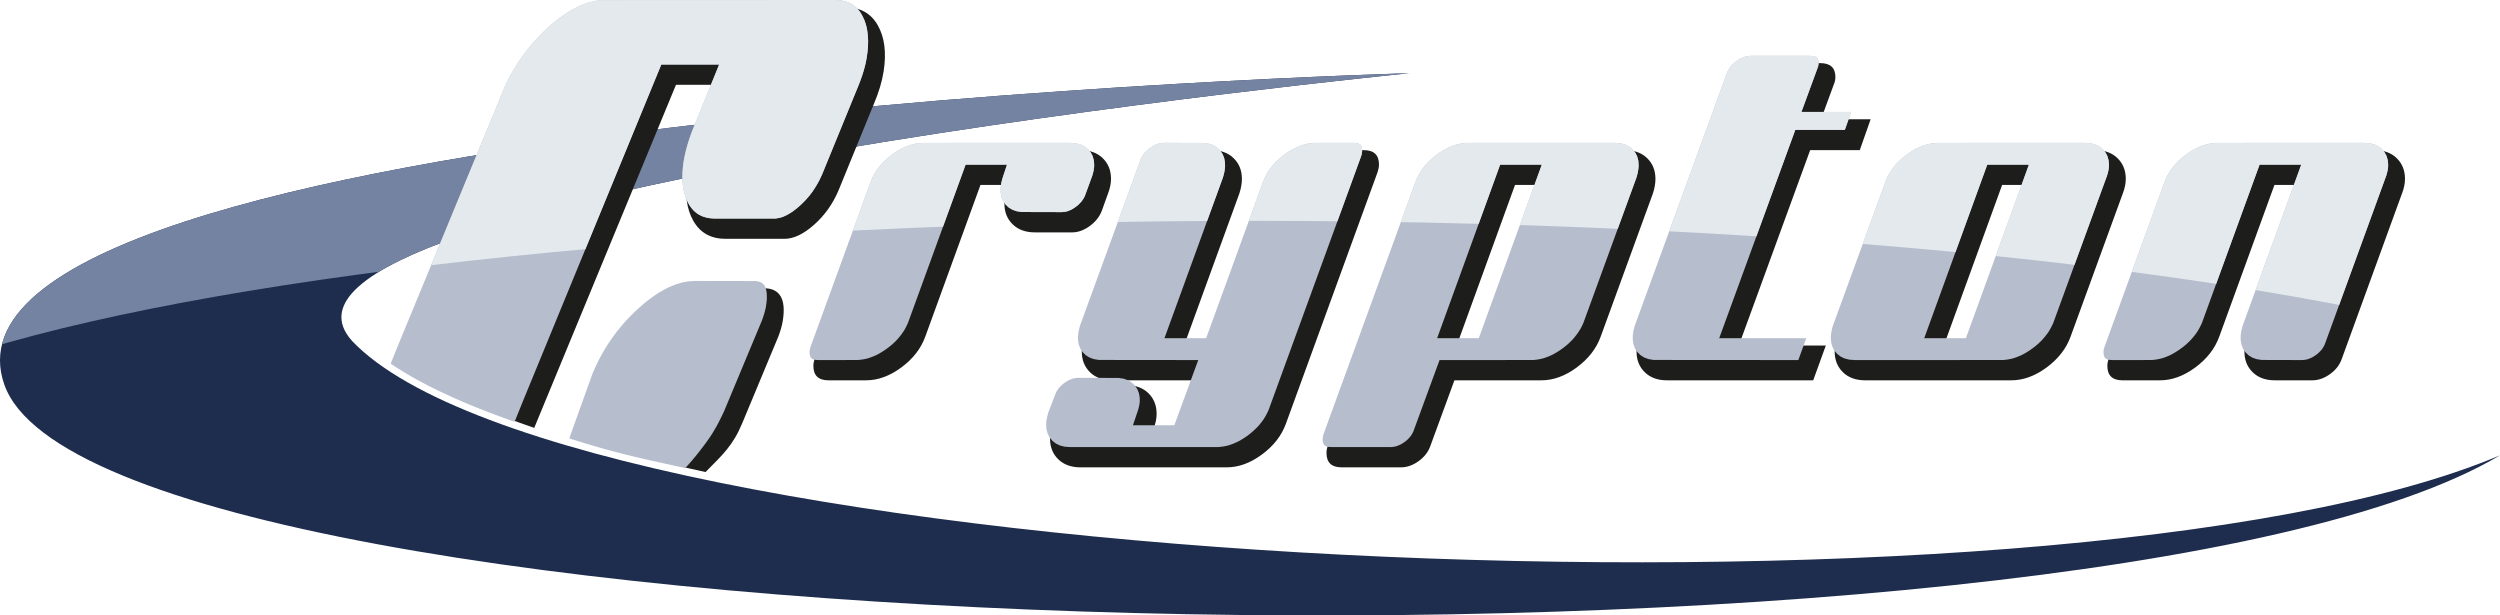
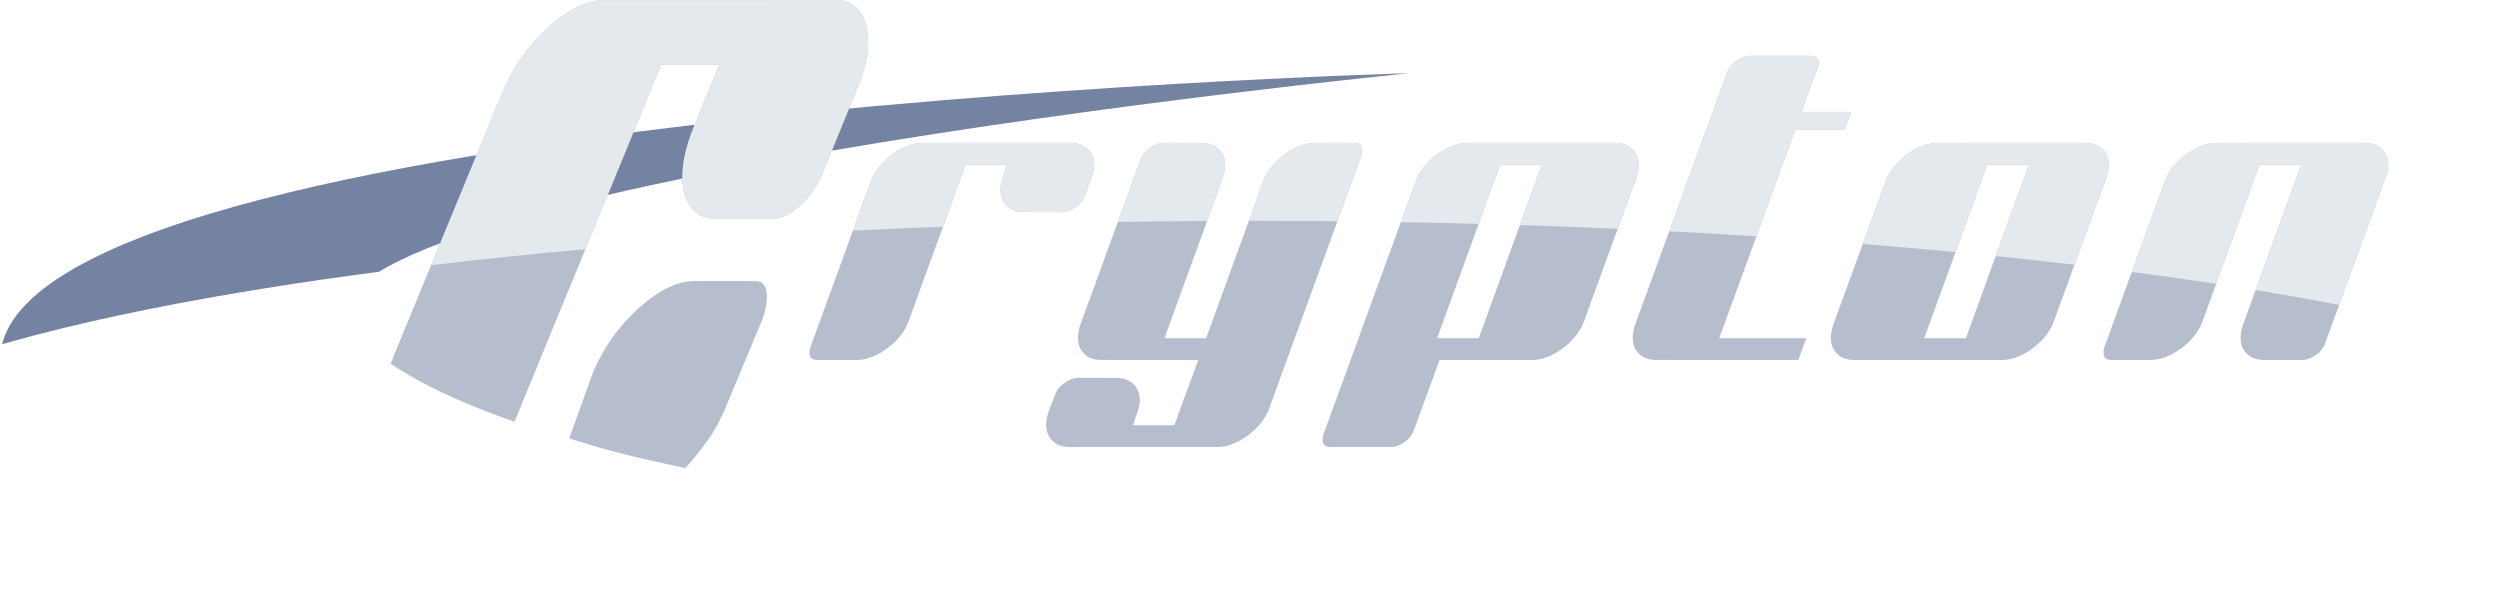
<svg xmlns="http://www.w3.org/2000/svg" id="Vordergrund" viewBox="0 0 609.449 150.038">
  <defs>
    <clipPath id="clippath">
      <path d="M343.614 17.845S-22.107 27.879 1.055 93.764c23.163 65.885 508.414 76.857 608.388 17.231-107.268 45.568-469.985 28.378-523.592-27.854-33.082-36.524 257.763-65.296 257.763-65.296" style="clip-rule:evenodd;fill:#1e2d4d" />
    </clipPath>
    <clipPath id="clippath-1">
      <path d="m581.54 43.308-14.816 40.668a8.163 8.163 0 0 1-.686 1.175 9.638 9.638 0 0 1-1.022 1.06c-.425.331-.838.613-1.308.887a8.705 8.705 0 0 1-1.282.514c-.44.096-.832.145-1.286.164l-9.794-.027-1.253-.201-1.056-.382-.892-.556-.764-.742-.568-.842-.381-.953-.197-1.1-.018-.972c.065-.962.258-1.83.545-2.742l14.231-39.113h-10.155l-14.037 38.542a16.046 16.046 0 0 1-1.212 2.278 17.812 17.812 0 0 1-1.692 2.086l-.817.785a19.925 19.925 0 0 1-3.815 2.63c-.628.301-1.249.559-1.914.787-.948.28-1.84.446-2.831.513l-9.547.011-.701-.044-.489-.107c-.331-.141-.479-.217-.708-.494-.407-.845-.32-1.712-.047-2.566l14.812-40.652c.278-.641.578-1.233.931-1.837a16.854 16.854 0 0 1 1.971-2.525l.817-.784c1.195-1.037 2.42-1.898 3.821-2.629.481-.229.958-.434 1.453-.623a12.875 12.875 0 0 1 3.38-.678l36.099-.012 1.388.104 1.151.293.969.469.83.651.671.8.473.892.291 1.024c.068.517.107 1.01.092 1.528-.063.803-.228 1.516-.473 2.276l-.163.446Zm-86.934-3.162h-10.154l-15.365 42.306h10.157l15.362-42.306Zm18.87 3.162-12.917 35.38a16.046 16.046 0 0 1-1.212 2.278 17.75 17.75 0 0 1-1.692 2.086l-.816.784c-1.189 1.03-2.415 1.894-3.814 2.63a15.68 15.68 0 0 1-2.387.926c-.79.197-1.54.319-2.358.373l-36.086.011-1.387-.103-1.15-.294-.969-.468-.83-.651-.672-.8-.473-.894-.29-1.021a9.86 9.86 0 0 1-.093-1.542c.065-.961.258-1.83.545-2.743l12.903-35.346c.209-.481.425-.928.67-1.391a16.114 16.114 0 0 1 2.232-2.971l.817-.784c1.195-1.037 2.42-1.898 3.821-2.629l.969-.438c1.287-.493 2.493-.774 3.865-.863l36.098-.012 1.387.104 1.151.293.968.469.83.651.671.8.472.893.291 1.023c.068.518.107 1.009.092 1.528-.063.803-.227 1.514-.473 2.276l-.163.445Zm-62.203-16.016-1.536 4.369h-12.079l-18.552 50.791h21.219l-1.929 5.324-35.237-.027-1.253-.201-1.056-.382-.892-.556-.763-.741-.569-.842-.381-.953-.197-1.1-.018-.973c.065-.961.254-1.827.543-2.74L421.12 17.46a8.84 8.84 0 0 1 .746-1.202c.336-.395.673-.733 1.061-1.077.431-.334.848-.619 1.317-.892.428-.21.826-.373 1.281-.513a7.097 7.097 0 0 1 1.288-.166h14.342l.705.044.496.104.338.141.369.333c.312.63.328 1.296.163 1.96a6.02 6.02 0 0 1-.207.564l-3.868 10.538h12.123Zm-75.414 12.854h-10.156L350.34 82.452h10.155l15.363-42.306Zm23.052 3.196-12.905 35.346c-.205.473-.425.93-.67 1.391a16.082 16.082 0 0 1-2.233 2.972l-.817.785a19.925 19.925 0 0 1-3.815 2.63 15.64 15.64 0 0 1-2.387.926c-.79.197-1.54.319-2.358.373l-22.792.011-6.393 17.418a8.029 8.029 0 0 1-.684 1.172 9.544 9.544 0 0 1-1.022 1.059c-.424.33-.841.614-1.311.889a8.66 8.66 0 0 1-1.282.514c-.439.096-.83.145-1.284.165h-14.345l-.701-.044-.489-.106c-.333-.142-.479-.217-.708-.495-.411-.853-.317-1.708-.046-2.567l22.556-61.868c.35-.807.738-1.534 1.211-2.277.41-.592.838-1.14 1.313-1.681a20.245 20.245 0 0 1 2.578-2.309 21.054 21.054 0 0 1 2.433-1.51c.475-.228.947-.433 1.437-.623a12.502 12.502 0 0 1 3.308-.676l36.086-.012 1.386.104 1.151.293.969.469.831.651.67.8.472.892.29 1.024c.069.523.106 1.016.094 1.539-.066.963-.256 1.827-.544 2.745Zm-67.082-5.302-22.557 61.864a16.095 16.095 0 0 1-1.211 2.278 18.816 18.816 0 0 1-1.312 1.682 20.528 20.528 0 0 1-2.575 2.307c-.634.454-1.27.865-1.952 1.256-.939.495-1.849.88-2.871 1.182-.792.197-1.538.319-2.357.373l-36.086.011-1.387-.103-1.151-.294-.969-.469-.83-.651-.67-.8-.473-.893-.291-1.024a9.817 9.817 0 0 1-.094-1.539c.066-.959.256-1.821.54-2.733l1.761-4.581a8.06 8.06 0 0 1 .684-1.175 9.363 9.363 0 0 1 1.022-1.056c.429-.334.846-.617 1.31-.889a8.455 8.455 0 0 1 1.283-.513 7.19 7.19 0 0 1 1.285-.167l9.794.027 1.253.202 1.054.382.894.558.761.739.569.844.381.953.198 1.1.017.96c-.063.798-.226 1.507-.471 2.272l-1.192 3.527h10.087l5.831-15.894-24.188-.027-1.251-.201-1.056-.382-.893-.556-.761-.739-.569-.844-.38-.953-.198-1.102-.018-.968c.067-.966.257-1.829.544-2.746l14.804-40.581c.224-.432.459-.809.746-1.205.335-.394.671-.733 1.059-1.076.429-.333.851-.621 1.317-.895a8.568 8.568 0 0 1 1.25-.512 6.659 6.659 0 0 1 1.214-.163l9.791.027 1.254.201 1.054.382.892.557.761.739.57.844.38.952.198 1.102.019.968c-.066.963-.257 1.828-.544 2.746l-14.233 39.108h10.158l14.034-38.538c.351-.808.739-1.535 1.212-2.277.41-.592.839-1.14 1.313-1.681a20.245 20.245 0 0 1 2.578-2.309 27.21 27.21 0 0 1 1.465-.977c1.093-.626 2.147-1.101 3.354-1.457.795-.198 1.545-.32 2.36-.375l9.545-.012.7.045.489.107.333.142.217.159c.25.304.304.515.396.891l.041.713a4.846 4.846 0 0 1-.232 1.158Zm-65.734 5.269-1.663 4.553c-.222.43-.455.805-.745 1.201-.333.393-.668.729-1.058 1.076-.429.331-.847.62-1.319.897-.415.206-.804.37-1.251.513a6.533 6.533 0 0 1-1.21.161l-9.793-.027-1.251-.2-1.056-.383-.894-.557-.761-.739-.57-.844-.38-.952-.199-1.102-.018-.967c.067-.974.263-1.845.552-2.769l1.005-3.023h-10.09l-14.038 38.544a17.383 17.383 0 0 1-.93 1.837 16.862 16.862 0 0 1-1.97 2.524l-.818.785a20.072 20.072 0 0 1-3.816 2.63c-.784.375-1.548.679-2.388.926-.79.197-1.54.318-2.358.373l-9.545.011-.7-.044-.489-.107c-.331-.141-.479-.216-.708-.493-.413-.859-.315-1.709-.048-2.574l14.813-40.643c.279-.642.579-1.235.932-1.838a16.71 16.71 0 0 1 1.972-2.525 20.725 20.725 0 0 1 2.685-2.253 21.192 21.192 0 0 1 1.952-1.159 14.638 14.638 0 0 1 2.9-1.044 14.195 14.195 0 0 1 1.933-.258l36.098-.012 1.387.104 1.15.293.969.469.83.652.673.8.473.893.289 1.021c.069.521.105 1.012.092 1.532a9.668 9.668 0 0 1-.472 2.272l-.166.449Zm-66.448.821a26.951 26.951 0 0 1-1.58 2.583l-.719.953c-1.248 1.514-2.61 2.826-4.216 3.968-.763.506-1.511.925-2.371 1.261a7.378 7.378 0 0 1-1.72.376l-14.669.011a14.446 14.446 0 0 1-1.657-.131 10.902 10.902 0 0 1-1.404-.379 8.93 8.93 0 0 1-1.201-.613 9.04 9.04 0 0 1-1.043-.86 11.268 11.268 0 0 1-.912-1.142 13.259 13.259 0 0 1-.98-1.949 16.135 16.135 0 0 1-.614-2.281l-.163-1.268c-.126-1.897-.006-3.71.304-5.589.349-1.957.869-3.841 1.514-5.724.18-.506.369-1.015.562-1.521l6.537-16.096h-14.102l-33.635 81.824-2.127 5.266a221.193 221.193 0 0 1-10.668-4.042c-6.769-2.829-13.439-6.012-19.54-10.119l1.335-3.353 26.337-63.824a68.282 68.282 0 0 1 1.661-3.355 65.77 65.77 0 0 1 1.916-3.167 64.313 64.313 0 0 1 2.168-2.981 65.13 65.13 0 0 1 2.425-2.798 67.52 67.52 0 0 1 2.681-2.617 58.582 58.582 0 0 1 2.771-2.273 42.698 42.698 0 0 1 2.683-1.781l1.738-.916a26.92 26.92 0 0 1 2.525-.977l1.629-.394 1.59-.195 56.886-.026a14.62 14.62 0 0 1 1.662.133c.49.099.937.217 1.404.378.429.181.808.374 1.201.613a9.32 9.32 0 0 1 1.044.86l.62.726c.535.765.92 1.508 1.271 2.365.197.561.357 1.105.496 1.678.215 1.091.314 2.124.346 3.23l-.04 1.445a29.384 29.384 0 0 1-.603 4.142c-.434 1.835-1.027 3.585-1.735 5.328l-8.81 21.538c-.253.577-.513 1.13-.796 1.693Zm-55.234 47.013c.5-1.164 1.024-2.3 1.585-3.429a65.596 65.596 0 0 1 1.831-3.23 64.004 64.004 0 0 1 2.083-3.042 65.975 65.975 0 0 1 2.339-2.859 67.723 67.723 0 0 1 2.598-2.677 64.114 64.114 0 0 1 2.777-2.424 47.536 47.536 0 0 1 2.702-1.945 35.429 35.429 0 0 1 2.598-1.457l1.671-.703 1.621-.496 1.573-.293 1.555-.098 14.899.026c.459.064.812.141 1.239.309.306.174.497.319.737.574.235.337.363.619.502 1.007l.193 1.041.025 1.357a22.65 22.65 0 0 1-.246 2.085c-.227 1.12-.55 2.17-.955 3.243l-9.176 22.004a60.435 60.435 0 0 1-1.917 3.848l-1.084 1.831c-1.573 2.439-4.495 6.184-6.518 8.281-7.253-1.575-13.128-2.804-20.279-4.814a264.741 264.741 0 0 1-7.991-2.412l5.64-15.728Z" style="fill:#b6bdcc;clip-rule:evenodd" />
    </clipPath>
    <style>.cls-4{fill-rule:evenodd;fill:#1d1d1b}</style>
  </defs>
-   <path d="M343.614 17.845S-22.107 27.879 1.055 93.764c23.163 65.885 508.414 76.857 608.388 17.231-107.268 45.568-469.985 28.378-523.592-27.854-33.082-36.524 257.763-65.296 257.763-65.296" style="fill-rule:evenodd;fill:#1e2d4d" />
  <g style="clip-path:url(#clippath)">
    <path d="M-3.636-47.815h642.144V93.46C585.813 70.245 456.741 53.841 305.87 53.841c-132.085 0-247.46 12.573-309.506 31.282V-47.815Z" style="fill:#7583a2" />
  </g>
-   <path class="cls-4" d="m585.543 47.208-14.638 40.203c-.495 1.485-1.45 2.74-2.865 3.766-1.414 1.025-2.864 1.538-4.348 1.538h-9.123c-2.263 0-4.066-.654-5.41-1.962-1.343-1.308-2.015-2.988-2.015-5.038 0-1.132.212-2.334.636-3.607l13.472-37.021h-6.789l-13.472 37.021c-1.061 2.9-3.005 5.392-5.834 7.478-2.829 2.087-5.693 3.129-8.592 3.129h-9.122c-2.475 0-3.713-1.166-3.713-3.501 0-.566.105-1.166.318-1.803l14.639-40.203c1.061-2.899 3.005-5.392 5.834-7.479 2.829-2.086 5.728-3.129 8.698-3.129h35.642c2.263 0 4.066.654 5.41 1.962 1.343 1.308 2.015 2.988 2.015 5.039 0 1.132-.247 2.334-.743 3.607M494.867 45.087h-6.789l-14.214 39.142h6.789l14.214-39.142Zm22.613 2.121-12.729 34.899c-1.061 2.9-3.006 5.392-5.834 7.478-2.829 2.087-5.693 3.129-8.591 3.129h-35.642c-2.263 0-4.066-.654-5.41-1.962-1.344-1.308-2.016-2.988-2.016-5.038 0-1.132.212-2.334.636-3.607l12.729-34.899c1.061-2.899 3.005-5.392 5.834-7.479 2.829-2.086 5.729-3.129 8.698-3.129h35.641c2.263 0 4.066.654 5.41 1.962 1.344 1.308 2.016 2.988 2.016 5.039 0 1.132-.247 2.334-.743 3.607M456.026 29.069l-2.652 7.532h-12.092l-17.397 47.628H445.1l-3.077 8.486h-35.641c-2.263 0-4.066-.654-5.41-1.962-1.344-1.308-2.016-2.988-2.016-5.038 0-1.132.212-2.334.636-3.607l22.382-61.418c.566-1.485 1.556-2.74 2.971-3.765 1.414-1.026 2.863-1.538 4.349-1.538h14.426c2.475 0 3.713 1.132 3.713 3.394 0 .636-.141 1.273-.425 1.909l-3.076 8.38M376.119 45.087h-6.789l-14.214 39.142h6.788l14.215-39.142Zm26.809 2.121-12.729 34.899c-1.06 2.9-3.005 5.392-5.834 7.478-2.829 2.087-5.693 3.129-8.593 3.129h-21.215l-5.834 15.912c-.495 1.485-1.45 2.741-2.864 3.766s-2.864 1.538-4.349 1.538h-14.427c-2.475 0-3.713-1.167-3.713-3.5 0-.566.106-1.167.318-1.804l22.382-61.418c1.06-2.899 3.005-5.392 5.834-7.479 2.829-2.086 5.693-3.129 8.592-3.129h35.641c2.263 0 4.066.654 5.41 1.962 1.344 1.308 2.016 2.988 2.016 5.039 0 1.132-.212 2.334-.636 3.607M335.848 41.905l-22.382 61.418c-1.061 2.899-3.005 5.392-5.835 7.478-2.829 2.086-5.692 3.129-8.592 3.129h-35.641c-2.263 0-4.066-.654-5.41-1.963-1.344-1.308-2.015-2.988-2.015-5.039 0-1.131.212-2.334.637-3.606l1.591-4.137c.495-1.486 1.45-2.741 2.864-3.766 1.414-1.026 2.864-1.538 4.349-1.538h9.123c2.263 0 4.066.654 5.41 1.962 1.344 1.308 2.016 2.988 2.016 5.039 0 1.132-.247 2.334-.743 3.607l-.318.955h6.789l4.668-12.73h-21.216c-2.263 0-4.066-.654-5.41-1.962-1.344-1.308-2.016-2.988-2.016-5.038 0-1.132.212-2.334.636-3.607l14.639-40.203c.566-1.486 1.556-2.74 2.97-3.766 1.414-1.025 2.829-1.538 4.243-1.538h9.122c2.263 0 4.066.654 5.409 1.962 1.344 1.308 2.016 2.988 2.016 5.039 0 1.132-.212 2.334-.636 3.607l-13.472 37.02h6.789l13.472-37.02c1.061-2.899 3.005-5.392 5.834-7.479 2.829-2.086 5.693-3.129 8.592-3.129h9.123c2.475 0 3.713 1.167 3.713 3.501 0 .566-.107 1.166-.318 1.803M270.099 47.208l-1.485 4.137c-.566 1.486-1.556 2.741-2.97 3.766-1.414 1.025-2.829 1.538-4.243 1.538h-9.123c-2.263 0-4.066-.654-5.41-1.962-1.344-1.308-2.016-2.988-2.016-5.039 0-1.132.212-2.333.637-3.607l.318-.954h-6.789l-13.472 37.021c-1.06 2.9-3.005 5.392-5.834 7.478-2.829 2.087-5.693 3.129-8.593 3.129h-9.123c-2.475 0-3.712-1.166-3.712-3.501 0-.566.107-1.166.319-1.803l14.638-40.203c1.061-2.899 3.005-5.392 5.834-7.479 2.829-2.086 5.729-3.129 8.699-3.129h35.641c2.263 0 4.066.654 5.41 1.962 1.344 1.308 2.016 2.988 2.016 5.039 0 1.132-.247 2.334-.743 3.607M213.007 25.392l-8.589 21.02c-1.401 3.307-3.391 6.102-5.971 8.385-2.579 2.282-4.983 3.424-7.21 3.424h-14.366c-3.564 0-6.179-1.456-7.845-4.369-1.666-2.913-2.147-6.653-1.442-11.218.389-2.519 1.136-5.196 2.241-8.03l5.658-13.935h-10.691l-34.561 83.645c-13.812-4.721-25.028-9.922-33.052-15.566l26.293-63.356c2.667-6.455 6.586-12.006 11.757-16.65 5.172-4.645 10.096-6.967 14.773-6.967h56.127c3.564 0 6.179 1.457 7.845 4.369 1.666 2.913 2.147 6.653 1.443 11.218-.389 2.52-1.192 5.196-2.41 8.03Zm-72.639 80.271 5.108-11.78c2.667-6.455 6.586-12.006 11.757-16.651 5.172-4.644 10.04-6.967 14.606-6.967h14.366c3.898 0 5.445 2.598 4.644 7.794-.195 1.26-.568 2.598-1.121 4.015l-8.756 21.02c-2.299 5.563-4.817 7.763-8.977 11.982-11.711-2.545-22.414-5.452-32.22-8.424" />
  <path d="m581.54 43.308-14.816 40.668a8.163 8.163 0 0 1-.686 1.175 9.638 9.638 0 0 1-1.022 1.06c-.425.331-.838.613-1.308.887a8.705 8.705 0 0 1-1.282.514c-.44.096-.832.145-1.286.164l-9.794-.027-1.253-.201-1.056-.382-.892-.556-.764-.742-.568-.842-.381-.953-.197-1.1-.018-.972c.065-.962.258-1.83.545-2.742l14.231-39.113h-10.155l-14.037 38.542a16.046 16.046 0 0 1-1.212 2.278 17.812 17.812 0 0 1-1.692 2.086l-.817.785a19.925 19.925 0 0 1-3.815 2.63c-.628.301-1.249.559-1.914.787-.948.28-1.84.446-2.831.513l-9.547.011-.701-.044-.489-.107c-.331-.141-.479-.217-.708-.494-.407-.845-.32-1.712-.047-2.566l14.812-40.652c.278-.641.578-1.233.931-1.837a16.854 16.854 0 0 1 1.971-2.525l.817-.784c1.195-1.037 2.42-1.898 3.821-2.629.481-.229.958-.434 1.453-.623a12.875 12.875 0 0 1 3.38-.678l36.099-.012 1.388.104 1.151.293.969.469.83.651.671.8.473.892.291 1.024c.068.517.107 1.01.092 1.528-.063.803-.228 1.516-.473 2.276l-.163.446Zm-86.934-3.162h-10.154l-15.365 42.306h10.157l15.362-42.306Zm18.87 3.162-12.917 35.38a16.046 16.046 0 0 1-1.212 2.278 17.75 17.75 0 0 1-1.692 2.086l-.816.784c-1.189 1.03-2.415 1.894-3.814 2.63a15.68 15.68 0 0 1-2.387.926c-.79.197-1.54.319-2.358.373l-36.086.011-1.387-.103-1.15-.294-.969-.468-.83-.651-.672-.8-.473-.894-.29-1.021a9.86 9.86 0 0 1-.093-1.542c.065-.961.258-1.83.545-2.743l12.903-35.346c.209-.481.425-.928.67-1.391a16.114 16.114 0 0 1 2.232-2.971l.817-.784c1.195-1.037 2.42-1.898 3.821-2.629l.969-.438c1.287-.493 2.493-.774 3.865-.863l36.098-.012 1.387.104 1.151.293.968.469.83.651.671.8.472.893.291 1.023c.068.518.107 1.009.092 1.528-.063.803-.227 1.514-.473 2.276l-.163.445Zm-62.203-16.016-1.536 4.369h-12.079l-18.552 50.791h21.219l-1.929 5.324-35.237-.027-1.253-.201-1.056-.382-.892-.556-.763-.741-.569-.842-.381-.953-.197-1.1-.018-.973c.065-.961.254-1.827.543-2.74L421.12 17.46a8.84 8.84 0 0 1 .746-1.202c.336-.395.673-.733 1.061-1.077.431-.334.848-.619 1.317-.892.428-.21.826-.373 1.281-.513a7.097 7.097 0 0 1 1.288-.166h14.342l.705.044.496.104.338.141.369.333c.312.63.328 1.296.163 1.96a6.02 6.02 0 0 1-.207.564l-3.868 10.538h12.123Zm-75.414 12.854h-10.156L350.34 82.452h10.155l15.363-42.306Zm23.052 3.196-12.905 35.346c-.205.473-.425.93-.67 1.391a16.082 16.082 0 0 1-2.233 2.972l-.817.785a19.925 19.925 0 0 1-3.815 2.63 15.64 15.64 0 0 1-2.387.926c-.79.197-1.54.319-2.358.373l-22.792.011-6.393 17.418a8.029 8.029 0 0 1-.684 1.172 9.544 9.544 0 0 1-1.022 1.059c-.424.33-.841.614-1.311.889a8.66 8.66 0 0 1-1.282.514c-.439.096-.83.145-1.284.165h-14.345l-.701-.044-.489-.106c-.333-.142-.479-.217-.708-.495-.411-.853-.317-1.708-.046-2.567l22.556-61.868c.35-.807.738-1.534 1.211-2.277.41-.592.838-1.14 1.313-1.681a20.245 20.245 0 0 1 2.578-2.309 21.054 21.054 0 0 1 2.433-1.51c.475-.228.947-.433 1.437-.623a12.502 12.502 0 0 1 3.308-.676l36.086-.012 1.386.104 1.151.293.969.469.831.651.67.8.472.892.29 1.024c.069.523.106 1.016.094 1.539-.066.963-.256 1.827-.544 2.745Zm-67.082-5.302-22.557 61.864a16.095 16.095 0 0 1-1.211 2.278 18.816 18.816 0 0 1-1.312 1.682 20.528 20.528 0 0 1-2.575 2.307c-.634.454-1.27.865-1.952 1.256-.939.495-1.849.88-2.871 1.182-.792.197-1.538.319-2.357.373l-36.086.011-1.387-.103-1.151-.294-.969-.469-.83-.651-.67-.8-.473-.893-.291-1.024a9.817 9.817 0 0 1-.094-1.539c.066-.959.256-1.821.54-2.733l1.761-4.581a8.06 8.06 0 0 1 .684-1.175 9.363 9.363 0 0 1 1.022-1.056c.429-.334.846-.617 1.31-.889a8.455 8.455 0 0 1 1.283-.513 7.19 7.19 0 0 1 1.285-.167l9.794.027 1.253.202 1.054.382.894.558.761.739.569.844.381.953.198 1.1.017.96c-.063.798-.226 1.507-.471 2.272l-1.192 3.527h10.087l5.831-15.894-24.188-.027-1.251-.201-1.056-.382-.893-.556-.761-.739-.569-.844-.38-.953-.198-1.102-.018-.968c.067-.966.257-1.829.544-2.746l14.804-40.581c.224-.432.459-.809.746-1.205.335-.394.671-.733 1.059-1.076.429-.333.851-.621 1.317-.895a8.568 8.568 0 0 1 1.25-.512 6.659 6.659 0 0 1 1.214-.163l9.791.027 1.254.201 1.054.382.892.557.761.739.57.844.38.952.198 1.102.019.968c-.066.963-.257 1.828-.544 2.746l-14.233 39.108h10.158l14.034-38.538c.351-.808.739-1.535 1.212-2.277.41-.592.839-1.14 1.313-1.681a20.245 20.245 0 0 1 2.578-2.309 27.21 27.21 0 0 1 1.465-.977c1.093-.626 2.147-1.101 3.354-1.457.795-.198 1.545-.32 2.36-.375l9.545-.012.7.045.489.107.333.142.217.159c.25.304.304.515.396.891l.041.713a4.846 4.846 0 0 1-.232 1.158Zm-65.734 5.269-1.663 4.553c-.222.43-.455.805-.745 1.201-.333.393-.668.729-1.058 1.076-.429.331-.847.62-1.319.897-.415.206-.804.37-1.251.513a6.533 6.533 0 0 1-1.21.161l-9.793-.027-1.251-.2-1.056-.383-.894-.557-.761-.739-.57-.844-.38-.952-.199-1.102-.018-.967c.067-.974.263-1.845.552-2.769l1.005-3.023h-10.09l-14.038 38.544a17.383 17.383 0 0 1-.93 1.837 16.862 16.862 0 0 1-1.97 2.524l-.818.785a20.072 20.072 0 0 1-3.816 2.63c-.784.375-1.548.679-2.388.926-.79.197-1.54.318-2.358.373l-9.545.011-.7-.044-.489-.107c-.331-.141-.479-.216-.708-.493-.413-.859-.315-1.709-.048-2.574l14.813-40.643c.279-.642.579-1.235.932-1.838a16.71 16.71 0 0 1 1.972-2.525 20.725 20.725 0 0 1 2.685-2.253 21.192 21.192 0 0 1 1.952-1.159 14.638 14.638 0 0 1 2.9-1.044 14.195 14.195 0 0 1 1.933-.258l36.098-.012 1.387.104 1.15.293.969.469.83.652.673.8.473.893.289 1.021c.069.521.105 1.012.092 1.532a9.668 9.668 0 0 1-.472 2.272l-.166.449Zm-66.448.821a26.951 26.951 0 0 1-1.58 2.583l-.719.953c-1.248 1.514-2.61 2.826-4.216 3.968-.763.506-1.511.925-2.371 1.261a7.378 7.378 0 0 1-1.72.376l-14.669.011a14.446 14.446 0 0 1-1.657-.131 10.902 10.902 0 0 1-1.404-.379 8.93 8.93 0 0 1-1.201-.613 9.04 9.04 0 0 1-1.043-.86 11.268 11.268 0 0 1-.912-1.142 13.259 13.259 0 0 1-.98-1.949 16.135 16.135 0 0 1-.614-2.281l-.163-1.268c-.126-1.897-.006-3.71.304-5.589.349-1.957.869-3.841 1.514-5.724.18-.506.369-1.015.562-1.521l6.537-16.096h-14.102l-33.635 81.824-2.127 5.266a221.193 221.193 0 0 1-10.668-4.042c-6.769-2.829-13.439-6.012-19.54-10.119l1.335-3.353 26.337-63.824a68.282 68.282 0 0 1 1.661-3.355 65.77 65.77 0 0 1 1.916-3.167 64.313 64.313 0 0 1 2.168-2.981 65.13 65.13 0 0 1 2.425-2.798 67.52 67.52 0 0 1 2.681-2.617 58.582 58.582 0 0 1 2.771-2.273 42.698 42.698 0 0 1 2.683-1.781l1.738-.916a26.92 26.92 0 0 1 2.525-.977l1.629-.394 1.59-.195 56.886-.026a14.62 14.62 0 0 1 1.662.133c.49.099.937.217 1.404.378.429.181.808.374 1.201.613a9.32 9.32 0 0 1 1.044.86l.62.726c.535.765.92 1.508 1.271 2.365.197.561.357 1.105.496 1.678.215 1.091.314 2.124.346 3.23l-.04 1.445a29.384 29.384 0 0 1-.603 4.142c-.434 1.835-1.027 3.585-1.735 5.328l-8.81 21.538c-.253.577-.513 1.13-.796 1.693Zm-55.234 47.013c.5-1.164 1.024-2.3 1.585-3.429a65.596 65.596 0 0 1 1.831-3.23 64.004 64.004 0 0 1 2.083-3.042 65.975 65.975 0 0 1 2.339-2.859 67.723 67.723 0 0 1 2.598-2.677 64.114 64.114 0 0 1 2.777-2.424 47.536 47.536 0 0 1 2.702-1.945 35.429 35.429 0 0 1 2.598-1.457l1.671-.703 1.621-.496 1.573-.293 1.555-.098 14.899.026c.459.064.812.141 1.239.309.306.174.497.319.737.574.235.337.363.619.502 1.007l.193 1.041.025 1.357a22.65 22.65 0 0 1-.246 2.085c-.227 1.12-.55 2.17-.955 3.243l-9.176 22.004a60.435 60.435 0 0 1-1.917 3.848l-1.084 1.831c-1.573 2.439-4.495 6.184-6.518 8.281-7.253-1.575-13.128-2.804-20.279-4.814a264.741 264.741 0 0 1-7.991-2.412l5.64-15.728Z" style="fill:#b6bdcc;fill-rule:evenodd" />
  <g style="clip-path:url(#clippath-1)">
    <path d="M-3.636-47.815h642.144V93.46C585.813 70.245 456.741 53.841 305.87 53.841c-132.085 0-247.46 12.573-309.506 31.282V-47.815Z" style="fill:#e3e9ec" />
  </g>
</svg>